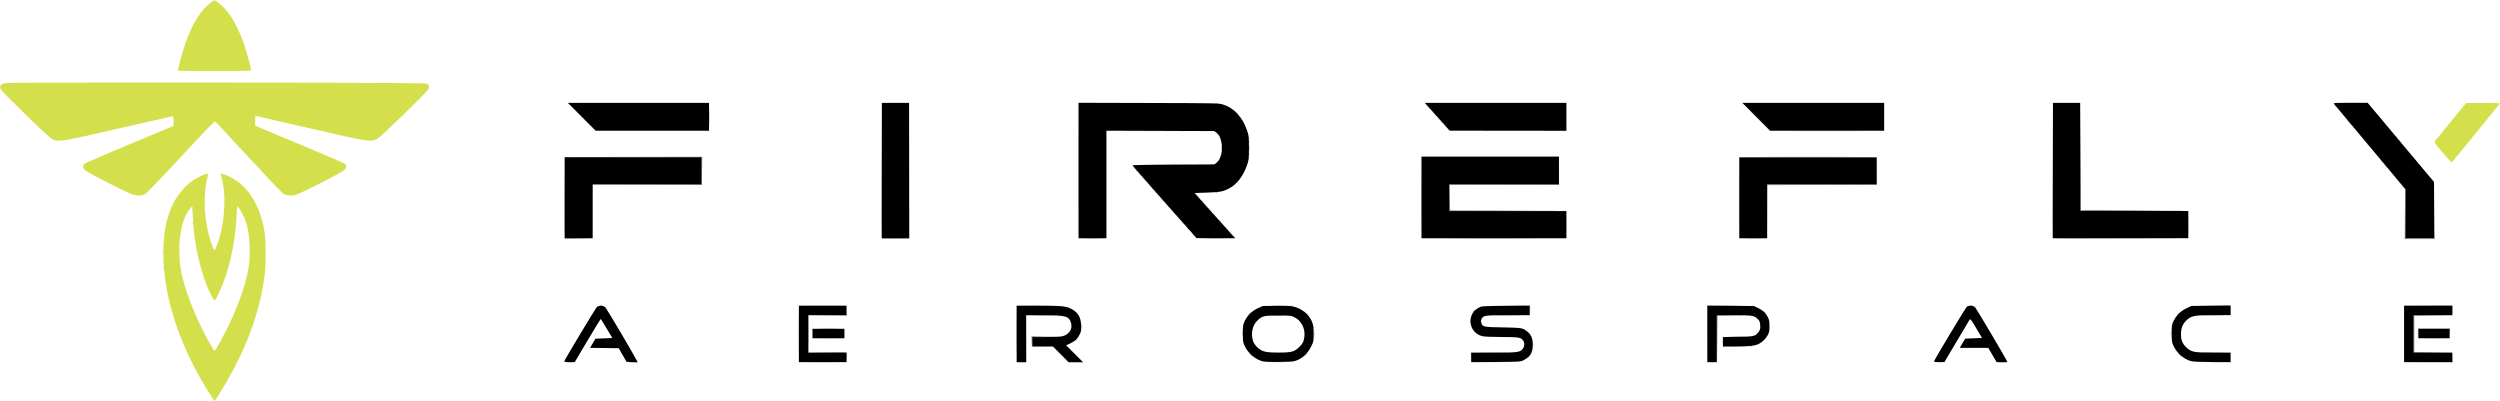
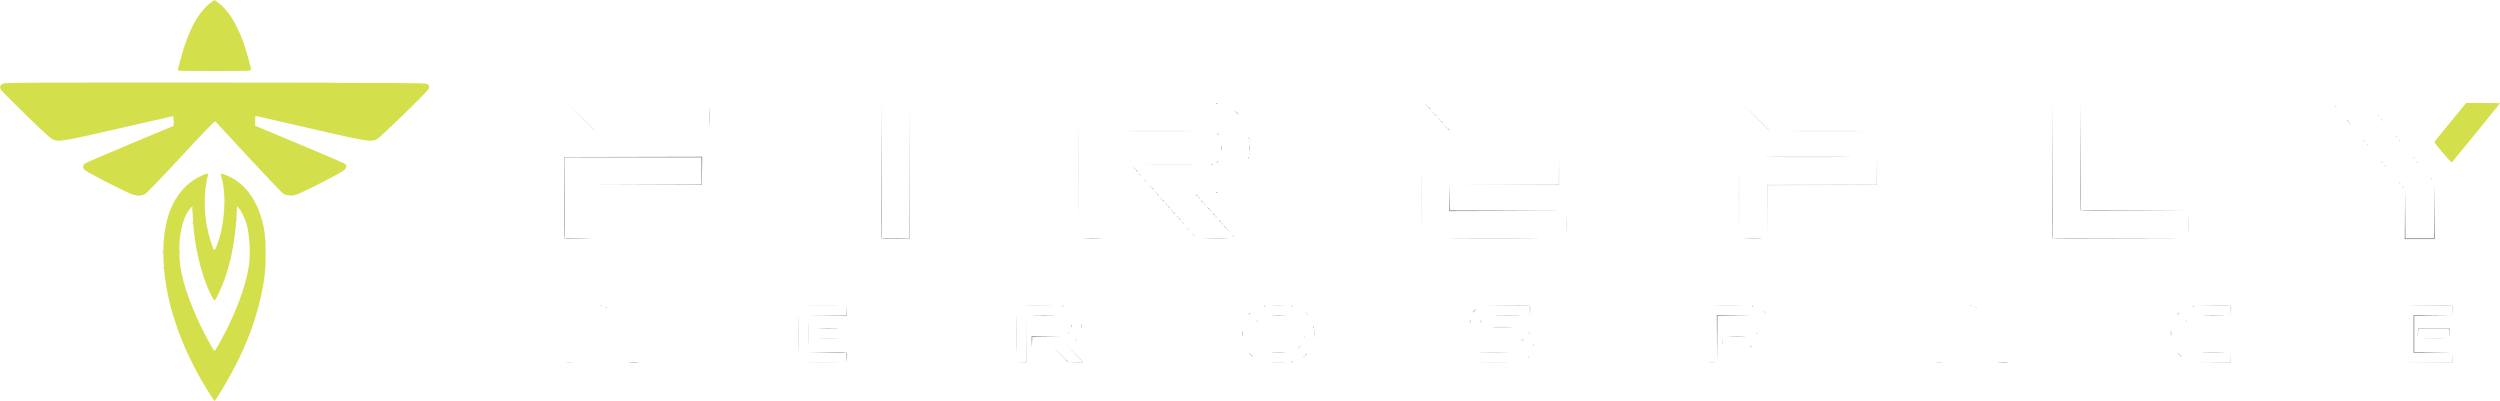
<svg xmlns="http://www.w3.org/2000/svg" xmlns:ns1="http://www.inkscape.org/namespaces/inkscape" xmlns:ns2="http://sodipodi.sourceforge.net/DTD/sodipodi-0.dtd" width="77.766mm" height="12.472mm" viewBox="0 0 77.766 12.472" version="1.1" id="svg8" ns1:version="1.0beta2 (2b71d25, 2019-12-03)" ns2:docname="firefly-logo.svg">
  <defs id="defs2" />
  <ns2:namedview id="base" pagecolor="#ffffff" bordercolor="#666666" borderopacity="1.0" ns1:pageopacity="0.0" ns1:pageshadow="2" ns1:zoom="1.9291176" ns1:cx="181.24558" ns1:cy="117.86352" ns1:document-units="mm" ns1:current-layer="g847" ns1:document-rotation="0" showgrid="false" ns1:window-width="1600" ns1:window-height="880" ns1:window-x="1982" ns1:window-y="202" ns1:window-maximized="0" />
  <g ns1:label="Layer 1" ns1:groupmode="layer" id="layer1" transform="translate(-85.849,-79.184)">
    <g id="g847" transform="translate(2.268,-40.065)">
      <path style="fill:#bababa;stroke-width:0.021" d="m 101.198,130.521 c 0.056,-0.004 0.141,-0.004 0.191,1.3e-4 0.049,0.004 0.004,0.008 -0.101,0.008 -0.105,-6e-5 -0.145,-0.004 -0.089,-0.008 z m 1.92,0.002 c 0.123,-0.016 0.318,-0.017 0.318,-0.003 -2e-5,0.009 -0.083,0.015 -0.185,0.013 -0.102,-0.002 -0.161,-0.006 -0.132,-0.01 z m 5.69,-0.003 c 0.213,-0.003 0.556,-0.003 0.762,2e-5 0.206,0.003 0.031,0.006 -0.388,0.006 -0.419,-1e-5 -0.588,-0.003 -0.374,-0.006 z m 6.539,6.6e-4 0.153,-0.008 0.006,-0.719 0.006,-0.719 -4.2e-4,0.725 -4.3e-4,0.725 -0.159,0.002 -0.159,0.002 0.153,-0.008 z m 1.687,-6.5e-4 0.232,-0.007 -0.253,-0.259 -0.253,-0.259 0.259,0.254 c 0.143,0.14 0.259,0.261 0.259,0.27 0,0.009 -0.107,0.014 -0.238,0.012 l -0.238,-0.004 0.232,-0.007 z m 6.135,7e-5 c 0.102,-0.004 0.264,-0.004 0.36,4e-5 0.096,0.004 0.012,0.007 -0.186,0.007 -0.198,-2e-5 -0.276,-0.003 -0.174,-0.007 z m 6.517,-7e-5 c 0.194,-0.003 0.518,-0.003 0.72,-1e-5 0.202,0.003 0.043,0.006 -0.353,0.006 -0.396,1e-5 -0.561,-0.003 -0.366,-0.006 z m 7.071,4.2e-4 c 0.044,-0.005 0.115,-0.005 0.159,0 0.044,0.005 0.008,0.008 -0.079,0.008 -0.087,0 -0.123,-0.004 -0.079,-0.008 z m 7.049,-1.7e-4 c 0.056,-0.004 0.141,-0.004 0.191,1.2e-4 0.049,0.004 0.004,0.008 -0.101,0.008 -0.105,-7e-5 -0.145,-0.004 -0.089,-0.008 z m 1.92,0.002 c 0.123,-0.016 0.318,-0.017 0.318,-0.003 0,0.009 -0.083,0.015 -0.185,0.013 -0.102,-0.002 -0.161,-0.006 -0.132,-0.01 z m 6.693,-0.003 0.544,-0.006 0.008,-0.153 0.008,-0.153 -0.002,0.159 -0.002,0.159 -0.55,5.6e-4 -0.55,5.5e-4 0.544,-0.006 z m 6.699,-6e-5 0.745,-0.006 0.008,-0.143 0.008,-0.143 -0.001,0.148 -0.001,0.148 -0.751,4.1e-4 -0.751,4e-4 0.745,-0.006 z m -42.613,-0.307 -0.19,-0.196 0.196,0.19 c 0.182,0.177 0.205,0.202 0.19,0.202 -0.003,0 -0.091,-0.088 -0.196,-0.196 z m 14.595,0.167 c 0,-0.004 0.017,-0.021 0.037,-0.037 0.034,-0.026 0.034,-0.026 0.008,0.008 -0.028,0.035 -0.045,0.046 -0.045,0.029 z m -6.985,-0.021 c 0,-0.004 0.017,-0.021 0.037,-0.037 0.034,-0.026 0.034,-0.026 0.008,0.008 -0.028,0.035 -0.045,0.046 -0.045,0.029 z m -15.379,-0.722 c -1e-5,-0.314 0.003,-0.446 0.007,-0.292 0.004,0.154 0.004,0.411 2e-5,0.572 -0.004,0.161 -0.007,0.035 -0.007,-0.279 z m 15.252,0.402 c 0.027,-0.029 0.054,-0.053 0.06,-0.053 0.006,0 -0.012,0.024 -0.039,0.053 -0.027,0.029 -0.054,0.053 -0.06,0.053 -0.006,0 0.012,-0.024 0.039,-0.053 z m 7.287,-0.064 c 2.3e-4,-0.047 0.005,-0.063 0.01,-0.037 0.005,0.026 0.005,0.064 -4.3e-4,0.085 -0.005,0.02 -0.009,-0.001 -0.009,-0.048 z m 5.886,-0.106 c 0,-0.093 0.004,-0.129 0.008,-0.079 0.004,0.05 0.004,0.126 -2.2e-4,0.169 -0.005,0.043 -0.008,0.003 -0.008,-0.09 z m -20.137,-0.019 c 0,-0.004 0.017,-0.021 0.037,-0.037 0.034,-0.026 0.034,-0.026 0.008,0.008 -0.028,0.035 -0.045,0.046 -0.045,0.029 z m -7.92,-0.071 c 0.143,-0.004 0.372,-0.004 0.508,2e-5 0.136,0.004 0.019,0.007 -0.261,0.007 -0.279,-2e-5 -0.391,-0.003 -0.247,-0.007 z m 49.932,0 c 0.143,-0.004 0.372,-0.004 0.508,2e-5 0.136,0.004 0.019,0.007 -0.261,0.007 -0.279,-2e-5 -0.391,-0.003 -0.247,-0.007 z m -34.898,-0.06 c 0.001,-0.025 0.006,-0.03 0.013,-0.013 0.006,0.015 0.005,0.034 -0.002,0.041 -0.007,0.007 -0.012,-0.005 -0.011,-0.028 z m 0.318,-0.021 c 0.001,-0.025 0.006,-0.03 0.013,-0.013 0.006,0.015 0.005,0.034 -0.002,0.041 -0.007,0.007 -0.012,-0.005 -0.011,-0.028 z m 6.664,-0.109 -0.051,-0.058 0.058,0.051 c 0.032,0.028 0.058,0.054 0.058,0.058 0,0.017 -0.017,0.003 -0.065,-0.051 z m 7.092,0.05 c 0,-0.004 0.017,-0.021 0.037,-0.037 0.034,-0.026 0.034,-0.026 0.008,0.008 -0.028,0.035 -0.045,0.046 -0.045,0.029 z m -21.421,-0.021 c 0,-0.004 0.017,-0.021 0.037,-0.037 0.034,-0.026 0.034,-0.026 0.008,0.008 -0.028,0.035 -0.045,0.046 -0.045,0.029 z m 7.666,-0.077 c 0,-0.029 0.005,-0.041 0.011,-0.026 0.006,0.015 0.006,0.038 0,0.053 -0.006,0.015 -0.011,0.003 -0.011,-0.026 z m -1.803,-0.283 c 0,-0.004 0.017,-0.021 0.037,-0.037 0.034,-0.026 0.034,-0.026 0.008,0.008 -0.028,0.035 -0.045,0.046 -0.045,0.029 z m 28.892,0 c 0,-0.004 0.017,-0.021 0.037,-0.037 0.034,-0.026 0.034,-0.026 0.008,0.008 -0.028,0.035 -0.045,0.046 -0.045,0.029 z m -27.338,-0.272 -0.062,-0.069 0.069,0.062 c 0.064,0.058 0.079,0.075 0.062,0.075 -0.004,0 -0.035,-0.031 -0.069,-0.069 z m 6.959,-0.074 -0.004,-0.153 -0.693,-0.006 -0.693,-0.006 0.694,-0.005 c 0.568,-0.004 0.696,2.2e-4 0.705,0.024 0.006,0.016 0.008,0.09 0.003,0.164 l -0.008,0.135 z m 21.802,8e-5 -0.004,-0.153 -0.534,-0.006 -0.534,-0.006 0.535,-0.005 c 0.434,-0.004 0.537,5e-4 0.546,0.024 0.006,0.016 0.008,0.09 0.003,0.164 l -0.008,0.135 z m 6.9,-1e-4 -0.004,-0.153 -0.757,-0.006 -0.757,-0.006 0.757,-0.005 c 0.621,-0.004 0.759,1.5e-4 0.768,0.024 0.006,0.016 0.008,0.09 0.003,0.164 l -0.008,0.135 z m -21.416,0.032 -0.04,-0.048 0.048,0.04 c 0.045,0.038 0.057,0.055 0.04,0.055 -0.004,0 -0.025,-0.021 -0.048,-0.048 z m -36.037,-0.138 c -0.026,-0.034 -0.026,-0.034 0.008,-0.008 0.035,0.028 0.046,0.045 0.029,0.045 -0.004,0 -0.021,-0.017 -0.037,-0.037 z m 42.608,0 c -0.026,-0.034 -0.026,-0.034 0.008,-0.008 0.035,0.028 0.046,0.045 0.029,0.045 -0.004,0 -0.021,-0.017 -0.037,-0.037 z m -42.769,-0.062 c 0.021,-0.005 0.049,-0.005 0.064,7.9e-4 0.014,0.006 -0.003,0.01 -0.037,0.01 -0.035,-4.3e-4 -0.047,-0.005 -0.026,-0.011 z m 6.552,-10e-4 c 0.213,-0.003 0.556,-0.003 0.762,2e-5 0.206,0.003 0.031,0.006 -0.388,0.006 -0.419,-10e-6 -0.588,-0.003 -0.374,-0.006 z m 6.731,1e-5 c 0.19,-0.004 0.495,-0.004 0.677,2e-5 0.183,0.004 0.027,0.006 -0.345,0.006 -0.373,-1e-5 -0.522,-0.003 -0.332,-0.006 z m 7.641,8e-5 c 0.097,-0.004 0.249,-0.004 0.339,5e-5 0.09,0.004 0.011,0.007 -0.176,0.007 -0.186,-2e-5 -0.26,-0.003 -0.163,-0.007 z m 13.831,-6e-5 c 0.183,-0.004 0.483,-0.004 0.667,0 0.183,0.004 0.033,0.006 -0.333,0.006 -0.367,0 -0.517,-0.003 -0.333,-0.006 z m 7.853,0.001 c 0.021,-0.005 0.049,-0.005 0.064,7.8e-4 0.014,0.006 -0.003,0.01 -0.037,0.01 -0.035,-4.3e-4 -0.047,-0.005 -0.026,-0.011 z m -56.202,-1.162 c 0.001,-0.025 0.006,-0.03 0.013,-0.013 0.006,0.015 0.005,0.034 -0.002,0.041 -0.007,0.007 -0.012,-0.005 -0.011,-0.028 z m 3.175,-0.127 c 10e-4,-0.025 0.006,-0.03 0.013,-0.013 0.006,0.015 0.005,0.034 -0.002,0.041 -0.007,0.007 -0.012,-0.005 -0.011,-0.028 z M 89.155,127.095 c 8.4e-5,-0.093 0.004,-0.129 0.008,-0.079 0.004,0.05 0.004,0.126 -1.48e-4,0.169 -0.004,0.043 -0.008,0.003 -0.008,-0.09 z m -0.509,0.011 c 0,-0.064 0.004,-0.09 0.009,-0.058 0.005,0.032 0.005,0.084 0,0.116 -0.005,0.032 -0.009,0.006 -0.009,-0.058 z m 3.193,-0.339 c 0,-0.029 0.005,-0.041 0.011,-0.026 0.006,0.015 0.006,0.038 0,0.053 -0.006,0.015 -0.011,0.003 -0.011,-0.026 z m -0.51,-0.012 c 0.001,-0.025 0.006,-0.03 0.013,-0.013 0.006,0.015 0.005,0.034 -0.002,0.041 -0.007,0.007 -0.012,-0.005 -0.011,-0.028 z m 25.79,-2.189 c 0,-1.17 0.003,-1.649 0.006,-1.064 0.003,0.585 0.003,1.542 0,2.127 -0.003,0.585 -0.006,0.106 -0.006,-1.064 z m 10.668,0.836 c 0,-0.71 0.003,-0.998 0.006,-0.639 0.003,0.359 0.003,0.94 0,1.291 -0.003,0.351 -0.006,0.058 -0.006,-0.652 z m 4.529,0.847 c 2e-5,-0.244 0.003,-0.342 0.007,-0.216 0.004,0.126 0.004,0.326 0,0.445 -0.004,0.119 -0.007,0.016 -0.007,-0.229 z m 5.356,-0.836 c 0,-0.704 0.003,-0.992 0.006,-0.64 0.003,0.352 0.003,0.928 0,1.281 -0.003,0.352 -0.006,0.064 -0.006,-0.64 z m 0.889,0.423 3.6e-4,-0.836 1.698,-0.005 1.698,-0.005 0.006,-0.434 0.006,-0.434 -6.5e-4,0.439 -6.6e-4,0.439 -1.698,0.005 -1.698,0.005 -0.006,0.831 -0.006,0.831 z m 13.101,0.413 c 1e-5,-0.244 0.003,-0.342 0.007,-0.216 0.004,0.126 0.004,0.326 0,0.445 -0.004,0.119 -0.007,0.016 -0.007,-0.229 z m -29.74,0.323 -0.04,-0.048 0.048,0.04 c 0.045,0.038 0.057,0.055 0.04,0.055 -0.004,0 -0.025,-0.021 -0.048,-0.048 z m -1.228,-0.021 -0.04,-0.048 0.048,0.04 c 0.045,0.038 0.057,0.055 0.04,0.055 -0.004,0 -0.025,-0.021 -0.048,-0.048 z m 1.058,-0.169 -0.04,-0.048 0.048,0.04 c 0.045,0.038 0.057,0.055 0.04,0.055 -0.004,0 -0.025,-0.021 -0.048,-0.048 z m -1.228,-0.021 -0.04,-0.048 0.048,0.04 c 0.045,0.038 0.057,0.055 0.04,0.055 -0.004,0 -0.025,-0.021 -0.048,-0.048 z m 1.058,-0.169 -0.04,-0.048 0.048,0.04 c 0.045,0.038 0.057,0.055 0.04,0.055 -0.004,0 -0.025,-0.021 -0.048,-0.048 z m -32.011,-0.007 c 0.001,-0.025 0.006,-0.03 0.013,-0.013 0.006,0.015 0.005,0.034 -0.002,0.041 -0.007,0.007 -0.012,-0.005 -0.011,-0.028 z m 30.783,-0.014 -0.04,-0.048 0.048,0.04 c 0.045,0.038 0.057,0.055 0.04,0.055 -0.004,0 -0.025,-0.021 -0.048,-0.048 z m -29.427,-0.101 c 0,-0.029 0.005,-0.041 0.011,-0.026 0.006,0.015 0.006,0.038 0,0.053 -0.006,0.015 -0.011,0.003 -0.011,-0.026 z m 29.258,-0.09 -0.04,-0.048 0.048,0.04 c 0.045,0.038 0.057,0.055 0.04,0.055 -0.004,0 -0.025,-0.021 -0.048,-0.048 z m 1.206,0 -0.04,-0.048 0.048,0.04 c 0.045,0.038 0.057,0.055 0.04,0.055 -0.004,0 -0.025,-0.021 -0.048,-0.048 z m -31.837,-0.206 c 0,-0.064 0.004,-0.09 0.009,-0.058 0.005,0.032 0.005,0.084 0,0.116 -0.005,0.032 -0.009,0.006 -0.009,-0.058 z m 0.99,0.03 c 0.001,-0.025 0.006,-0.03 0.013,-0.013 0.006,0.015 0.005,0.034 -0.002,0.041 -0.007,0.007 -0.012,-0.005 -0.011,-0.028 z m 29.471,-0.014 -0.04,-0.048 0.048,0.04 c 0.045,0.038 0.057,0.055 0.04,0.055 -0.004,0 -0.025,-0.021 -0.048,-0.048 z m 1.206,0 -0.04,-0.048 0.048,0.04 c 0.045,0.038 0.057,0.055 0.04,0.055 -0.004,0 -0.025,-0.021 -0.048,-0.048 z m -1.376,-0.191 -0.04,-0.048 0.048,0.04 c 0.045,0.038 0.057,0.055 0.04,0.055 -0.004,0 -0.025,-0.021 -0.048,-0.048 z m 1.185,-0.021 -0.04,-0.048 0.048,0.04 c 0.045,0.038 0.057,0.055 0.04,0.055 -0.004,0 -0.025,-0.021 -0.048,-0.048 z m -31.097,-0.048 c 2.35e-4,-0.047 0.005,-0.063 0.01,-0.037 0.005,0.026 0.005,0.064 -4.27e-4,0.085 -0.005,0.02 -0.009,-10e-4 -0.009,-0.048 z m 29.752,-0.111 c -0.026,-0.034 -0.026,-0.034 0.008,-0.008 0.035,0.028 0.046,0.045 0.029,0.045 -0.004,0 -0.021,-0.017 -0.037,-0.037 z m 1.175,-0.032 -0.04,-0.048 0.048,0.04 c 0.045,0.038 0.057,0.055 0.04,0.055 -0.004,0 -0.025,-0.021 -0.048,-0.048 z m -33.002,-0.052 c 0.021,-0.005 0.049,-0.005 0.064,7.9e-4 0.014,0.006 -0.003,0.01 -0.037,0.01 -0.035,-4.3e-4 -0.047,-0.005 -0.026,-0.011 z m 4.741,0 c 0.021,-0.005 0.049,-0.005 0.064,7.9e-4 0.014,0.006 -0.003,0.01 -0.037,0.01 -0.035,-4.3e-4 -0.047,-0.005 -0.026,-0.011 z m -2.057,-0.082 c 0.001,-0.025 0.006,-0.03 0.013,-0.013 0.006,0.015 0.005,0.034 -0.002,0.041 -0.007,0.007 -0.012,-0.005 -0.011,-0.028 z m 28.973,-0.025 c -0.026,-0.034 -0.026,-0.034 0.008,-0.008 0.035,0.028 0.046,0.045 0.029,0.045 -0.004,0 -0.021,-0.017 -0.037,-0.037 z m 38.798,-0.169 c -0.026,-0.034 -0.026,-0.034 0.008,-0.008 0.035,0.028 0.046,0.045 0.029,0.045 -0.004,0 -0.021,-0.017 -0.037,-0.037 z m -38.968,-0.021 c -0.026,-0.034 -0.026,-0.034 0.008,-0.008 0.035,0.028 0.046,0.045 0.029,0.045 -0.004,0 -0.021,-0.017 -0.037,-0.037 z m 11.03,-0.042 1.693,-0.006 0.006,-0.428 0.006,-0.428 -6.3e-4,0.434 -6.4e-4,0.434 -1.699,1.9e-4 -1.699,1.9e-4 1.693,-0.006 z m 27.832,-0.064 c -0.026,-0.034 -0.026,-0.034 0.008,-0.008 0.035,0.028 0.046,0.045 0.029,0.045 -0.004,0 -0.021,-0.017 -0.037,-0.037 z m -39.02,-0.074 -0.04,-0.048 0.048,0.04 c 0.045,0.038 0.057,0.055 0.04,0.055 -0.004,0 -0.025,-0.021 -0.048,-0.048 z m 40.015,-0.053 c -0.026,-0.034 -0.026,-0.034 0.008,-0.008 0.035,0.028 0.046,0.045 0.029,0.045 -0.004,0 -0.021,-0.017 -0.037,-0.037 z m -40.184,-0.138 -0.04,-0.048 0.048,0.04 c 0.045,0.038 0.057,0.055 0.04,0.055 -0.004,0 -0.025,-0.021 -0.048,-0.048 z m -0.169,-0.191 -0.04,-0.048 0.048,0.04 c 0.045,0.038 0.057,0.055 0.04,0.055 -0.004,0 -0.025,-0.021 -0.048,-0.048 z m 38.914,-0.074 c -0.026,-0.034 -0.026,-0.034 0.008,-0.008 0.035,0.028 0.046,0.045 0.029,0.045 -0.004,0 -0.021,-0.017 -0.037,-0.037 z m -38.366,-0.042 c 0.347,-0.003 0.909,-0.003 1.249,0 0.34,0.003 0.056,0.006 -0.631,0.006 -0.687,0 -0.965,-0.003 -0.618,-0.006 z m 38.26,-0.085 c -0.026,-0.034 -0.026,-0.034 0.008,-0.008 0.02,0.016 0.037,0.033 0.037,0.037 0,0.017 -0.017,0.006 -0.045,-0.029 z m 1.101,0 c -0.026,-0.034 -0.026,-0.034 0.008,-0.008 0.02,0.016 0.037,0.033 0.037,0.037 0,0.017 -0.017,0.006 -0.045,-0.029 z m -0.106,-0.127 c -0.026,-0.034 -0.026,-0.034 0.008,-0.008 0.02,0.016 0.037,0.033 0.037,0.037 0,0.017 -0.017,0.006 -0.045,-0.029 z m -36.212,-0.102 c 0.001,-0.025 0.006,-0.03 0.013,-0.013 0.006,0.015 0.005,0.034 -0.002,0.041 -0.007,0.007 -0.012,-0.005 -0.011,-0.028 z m 34.772,-0.3 c -0.026,-0.034 -0.026,-0.034 0.008,-0.008 0.035,0.028 0.046,0.045 0.029,0.045 -0.004,0 -0.021,-0.017 -0.037,-0.037 z m -34.772,-0.102 c 0.001,-0.025 0.006,-0.03 0.013,-0.013 0.006,0.015 0.005,0.034 -0.002,0.041 -0.007,0.007 -0.012,-0.005 -0.011,-0.028 z m 34.667,-0.025 c -0.026,-0.034 -0.026,-0.034 0.008,-0.008 0.035,0.028 0.046,0.045 0.029,0.045 -0.004,0 -0.021,-0.017 -0.037,-0.037 z m 1.101,0 c -0.026,-0.034 -0.026,-0.034 0.008,-0.008 0.02,0.016 0.037,0.033 0.037,0.037 0,0.017 -0.017,0.006 -0.045,-0.029 z m -0.106,-0.127 c -0.026,-0.034 -0.026,-0.034 0.008,-0.008 0.035,0.028 0.046,0.045 0.029,0.045 -0.004,0 -0.021,-0.017 -0.037,-0.037 z m -39.286,-0.169 c 0.458,-0.003 1.201,-0.003 1.651,0 0.45,0.003 0.076,0.006 -0.832,0.006 -0.908,0 -1.276,-0.003 -0.819,-0.006 z m 20.722,0 c 0.493,-0.003 1.293,-0.003 1.778,0 0.485,0.003 0.082,0.006 -0.896,0.006 -0.978,0 -1.375,-0.003 -0.882,-0.006 z m -37.885,-0.445 -0.434,-0.439 0.439,0.434 c 0.242,0.239 0.439,0.436 0.439,0.439 0,0.015 -0.042,-0.026 -0.445,-0.434 z m 36.544,0.011 -0.423,-0.429 0.429,0.423 c 0.236,0.233 0.429,0.426 0.429,0.429 0,0.015 -0.041,-0.025 -0.434,-0.423 z m -9.664,0.286 -0.051,-0.058 0.058,0.051 c 0.032,0.028 0.058,0.054 0.058,0.058 0,0.017 -0.017,0.003 -0.065,-0.051 z m -39.556,-0.069 c 0,-0.029 0.005,-0.041 0.011,-0.026 0.006,0.015 0.006,0.038 0,0.053 -0.006,0.015 -0.011,0.003 -0.011,-0.026 z m 67.685,-0.016 c -0.026,-0.034 -0.026,-0.034 0.008,-0.008 0.035,0.028 0.046,0.045 0.029,0.045 -0.004,0 -0.021,-0.017 -0.037,-0.037 z m -28.331,-0.138 -0.04,-0.048 0.048,0.04 c 0.045,0.038 0.057,0.055 0.04,0.055 -0.004,0 -0.025,-0.021 -0.048,-0.048 z m 29.326,0.011 c -0.026,-0.034 -0.026,-0.034 0.008,-0.008 0.02,0.016 0.037,0.033 0.037,0.037 0,0.017 -0.017,0.006 -0.045,-0.029 z m -0.106,-0.127 c -0.026,-0.034 -0.026,-0.034 0.008,-0.008 0.035,0.028 0.046,0.045 0.029,0.045 -0.004,0 -0.021,-0.017 -0.037,-0.037 z m -29.41,-0.095 -0.04,-0.048 0.048,0.04 c 0.045,0.038 0.057,0.055 0.04,0.055 -0.004,0 -0.025,-0.021 -0.048,-0.048 z m 28.077,-0.18 c -0.026,-0.034 -0.026,-0.034 0.008,-0.008 0.035,0.028 0.046,0.045 0.029,0.045 -0.004,0 -0.021,-0.017 -0.037,-0.037 z m -28.278,-0.042 -0.051,-0.058 0.058,0.051 c 0.032,0.028 0.058,0.054 0.058,0.058 0,0.017 -0.017,0.003 -0.065,-0.051 z M 87.047,121.8 c 1.761,-0.003 4.642,-0.003 6.403,0 1.761,0.003 0.32,0.005 -3.201,0.005 -3.522,0 -4.962,-0.002 -3.201,-0.005 z" id="path855" ns1:connector-curvature="0" />
      <path style="fill:#d4df4c;stroke-width:0.021" d="m 90.135,131.547 c -0.952,-1.475 -1.475,-3.052 -1.474,-4.44 0.001,-1.003 0.272,-1.718 0.821,-2.171 0.142,-0.117 0.386,-0.248 0.509,-0.274 0.07,-0.015 0.071,-0.014 0.056,0.046 -0.162,0.636 -0.126,1.399 0.098,2.076 0.098,0.296 0.105,0.3 0.182,0.1 0.24,-0.628 0.305,-1.495 0.154,-2.081 l -0.04,-0.155 0.067,0.013 c 0.037,0.007 0.143,0.05 0.237,0.096 0.534,0.264 0.908,0.843 1.052,1.631 0.06,0.326 0.064,1.083 0.009,1.482 -0.166,1.189 -0.615,2.361 -1.372,3.582 -0.092,0.148 -0.172,0.27 -0.177,0.27 -0.005,0 -0.061,-0.079 -0.122,-0.175 z m 0.277,-1.635 c 0.47,-0.84 0.797,-1.693 0.905,-2.36 0.06,-0.369 0.036,-0.933 -0.054,-1.291 -0.046,-0.183 -0.158,-0.422 -0.247,-0.528 l -0.061,-0.073 -0.015,0.289 c -0.046,0.919 -0.245,1.785 -0.557,2.427 -0.132,0.272 -0.124,0.27 -0.232,0.059 -0.312,-0.609 -0.539,-1.576 -0.573,-2.445 l -0.013,-0.323 -0.051,0.048 c -0.028,0.026 -0.079,0.097 -0.114,0.158 -0.245,0.428 -0.313,1.222 -0.165,1.909 0.137,0.634 0.511,1.537 0.939,2.265 0.091,0.155 0.07,0.167 0.238,-0.134 z m -2.809,-4.653 c -0.329,-0.145 -1.315,-0.656 -1.377,-0.714 -0.078,-0.073 -0.078,-0.155 0.002,-0.213 0.029,-0.022 0.663,-0.294 1.408,-0.606 l 1.355,-0.567 -0.008,-0.148 c -0.004,-0.081 -0.009,-0.149 -0.011,-0.151 -0.002,-0.002 -0.751,0.168 -1.665,0.378 -1.828,0.42 -1.902,0.432 -2.095,0.341 -0.066,-0.031 -0.318,-0.262 -0.825,-0.756 -0.401,-0.391 -0.747,-0.739 -0.769,-0.774 -0.056,-0.088 -0.04,-0.152 0.048,-0.196 0.07,-0.035 0.419,-0.037 6.615,-0.032 5.768,0.005 6.546,0.009 6.588,0.037 0.065,0.043 0.077,0.092 0.039,0.165 -0.05,0.098 -1.483,1.49 -1.594,1.549 -0.191,0.102 -0.252,0.092 -2.07,-0.325 -0.896,-0.206 -1.651,-0.379 -1.677,-0.386 -0.047,-0.012 -0.048,-0.008 -0.048,0.144 l 1.9e-4,0.156 1.369,0.572 c 0.753,0.314 1.391,0.589 1.418,0.61 0.073,0.058 0.062,0.127 -0.034,0.208 -0.086,0.073 -0.931,0.514 -1.314,0.685 -0.204,0.091 -0.233,0.098 -0.36,0.091 -0.103,-0.006 -0.157,-0.021 -0.214,-0.06 -0.042,-0.029 -0.526,-0.538 -1.077,-1.132 -0.55,-0.594 -1.012,-1.092 -1.026,-1.107 -0.02,-0.022 -0.237,0.201 -1.068,1.096 -0.693,0.746 -1.07,1.137 -1.125,1.165 -0.128,0.065 -0.293,0.055 -0.485,-0.029 z m 71.96,-1.264 c -0.265,-0.316 -0.268,-0.321 -0.232,-0.366 0.02,-0.026 0.245,-0.301 0.5,-0.612 l 0.463,-0.565 h 0.527 c 0.29,0 0.527,0.004 0.527,0.009 0,0.009 -1.438,1.773 -1.49,1.827 -0.02,0.021 -0.081,-0.039 -0.294,-0.293 z M 89.113,121.419 c 0.006,-0.02 0.044,-0.166 0.085,-0.323 0.227,-0.874 0.55,-1.478 0.947,-1.769 l 0.105,-0.077 0.089,0.059 c 0.125,0.082 0.307,0.276 0.425,0.452 0.122,0.182 0.305,0.56 0.393,0.814 0.077,0.22 0.234,0.787 0.234,0.843 0,0.037 -0.049,0.039 -1.144,0.039 -1.08,0 -1.144,-0.002 -1.134,-0.037 z" id="path853" ns1:connector-curvature="0" />
-       <path style="fill:#7a7a7a;stroke-width:0.021" d="m 108.419,129.637 c 10e-6,-0.489 0.003,-0.686 0.006,-0.438 0.003,0.248 0.003,0.648 -10e-6,0.889 -0.003,0.241 -0.006,0.038 -0.006,-0.451 z m 1.497,0.736 -0.004,-0.153 -0.598,-0.006 -0.598,-0.006 0.599,-0.005 c 0.488,-0.004 0.601,3.8e-4 0.61,0.024 0.006,0.016 0.008,0.09 0.003,0.164 l -0.008,0.135 z m 5.276,-0.736 c 0,-0.489 0.003,-0.686 0.006,-0.438 0.003,0.248 0.003,0.648 -1e-5,0.889 -0.003,0.241 -0.006,0.038 -0.006,-0.451 z m 1.555,0.82 -0.051,-0.058 0.058,0.051 c 0.032,0.028 0.058,0.054 0.058,0.058 0,0.017 -0.017,0.003 -0.065,-0.051 z m 7.004,0.044 c 0.015,-0.006 0.034,-0.005 0.041,0.002 0.007,0.007 -0.005,0.012 -0.028,0.011 -0.025,-0.001 -0.03,-0.006 -0.013,-0.013 z m 13.238,-0.711 -0.005,-0.736 0.545,0.005 0.545,0.005 -0.534,0.006 -0.534,0.006 -0.006,0.725 -0.006,0.725 z m -14.516,0.487 -0.062,-0.069 0.069,0.062 c 0.064,0.058 0.079,0.075 0.062,0.075 -0.004,0 -0.035,-0.031 -0.069,-0.069 z m 28.892,0 -0.062,-0.069 0.069,0.062 c 0.038,0.034 0.069,0.065 0.069,0.069 0,0.016 -0.018,0.002 -0.075,-0.062 z m -27.187,0.018 c 0,-0.004 0.017,-0.021 0.037,-0.037 0.034,-0.026 0.034,-0.026 0.008,0.008 -0.028,0.035 -0.045,0.046 -0.045,0.029 z m -1.01,-0.092 c 0.102,-0.004 0.264,-0.004 0.36,4e-5 0.096,0.004 0.012,0.007 -0.186,0.007 -0.198,-2e-5 -0.276,-0.003 -0.174,-0.007 z m 6.517,-7e-5 c 0.194,-0.003 0.518,-0.003 0.72,-1e-5 0.202,0.003 0.043,0.006 -0.353,0.006 -0.396,0 -0.561,-0.003 -0.366,-0.006 z m 22.458,3e-5 c 0.148,-0.004 0.395,-0.004 0.55,-3e-5 0.155,0.004 0.034,0.007 -0.269,0.007 -0.303,10e-6 -0.429,-0.003 -0.282,-0.007 z m 6.515,-0.566 v -0.582 l 0.609,0.005 0.609,0.005 -0.598,0.006 -0.598,0.006 v 0.56 0.56 l 0.598,0.006 0.598,0.006 -0.609,0.005 -0.609,0.005 z m -42.985,0.238 -0.004,-0.164 0.45,0.005 0.45,0.005 -0.438,0.006 -0.438,0.006 -0.007,0.153 -0.007,0.153 z m 22.343,0.139 c 0.015,-0.006 0.038,-0.006 0.053,0 0.015,0.006 0.003,0.011 -0.026,0.011 -0.029,0 -0.041,-0.005 -0.026,-0.011 z m -7.088,-0.192 c -0.026,-0.034 -0.026,-0.034 0.008,-0.008 0.02,0.016 0.037,0.033 0.037,0.037 0,0.017 -0.017,0.006 -0.045,-0.029 z m 27.867,-0.206 0.001,-0.148 h 0.497 0.497 l 10e-4,0.148 0.001,0.148 -0.008,-0.143 -0.008,-0.143 h -0.485 -0.485 l -0.008,0.143 -0.008,0.143 0.001,-0.148 z m -36.579,0 c 2.1e-4,-0.07 0.004,-0.096 0.009,-0.058 0.005,0.038 0.005,0.095 -2.1e-4,0.127 -0.005,0.032 -0.009,6.8e-4 -0.009,-0.069 z m 15.176,0.101 c 0.126,-0.004 0.326,-0.004 0.445,2e-5 0.119,0.004 0.016,0.007 -0.229,0.007 -0.244,-2e-5 -0.342,-0.003 -0.216,-0.007 z m 13.716,-0.101 c 2.2e-4,-0.07 0.004,-0.096 0.009,-0.058 0.005,0.038 0.005,0.095 -2.1e-4,0.127 -0.005,0.032 -0.009,6.8e-4 -0.009,-0.069 z m -26.652,0.011 c 0,-0.029 0.005,-0.041 0.011,-0.026 0.006,0.015 0.006,0.038 0,0.053 -0.006,0.015 -0.011,0.003 -0.011,-0.026 z m -15.353,-0.164 c 0.143,-0.004 0.372,-0.004 0.508,2e-5 0.136,0.004 0.019,0.007 -0.261,0.007 -0.279,-2e-5 -0.391,-0.003 -0.247,-0.007 z m 8.117,-0.079 c 2.2e-4,-0.058 0.004,-0.08 0.009,-0.047 0.005,0.032 0.005,0.08 -3e-4,0.106 -0.005,0.026 -0.009,-2.9e-4 -0.009,-0.059 z m 7.213,0.041 c 0.001,-0.025 0.006,-0.03 0.013,-0.013 0.006,0.015 0.005,0.034 -0.002,0.041 -0.007,0.007 -0.012,-0.005 -0.011,-0.028 z m -7.533,-0.041 c 4.2e-4,-0.035 0.005,-0.047 0.011,-0.026 0.005,0.021 0.005,0.049 -7.8e-4,0.064 -0.006,0.014 -0.01,-0.003 -0.01,-0.037 z m 13.168,0.037 c 0.137,-0.004 0.357,-0.004 0.487,2e-5 0.13,0.004 0.018,0.007 -0.25,0.007 -0.268,-1e-5 -0.374,-0.003 -0.237,-0.007 z m -0.764,-0.175 c 0,-0.041 0.004,-0.057 0.01,-0.037 0.005,0.02 0.005,0.054 0,0.074 -0.005,0.02 -0.01,0.004 -0.01,-0.037 z m 0.337,0 c 0,-0.029 0.005,-0.041 0.011,-0.026 0.006,0.015 0.006,0.038 0,0.053 -0.006,0.015 -0.011,0.003 -0.011,-0.026 z m -20.33,-0.185 0.597,-0.006 0.008,-0.153 0.008,-0.153 -0.002,0.159 -0.002,0.159 -0.603,5.1e-4 -0.603,5.1e-4 0.597,-0.006 z m 6.457,-1.2e-4 c 0.154,-0.004 0.407,-0.004 0.561,0 0.154,0.004 0.028,0.007 -0.28,0.007 -0.308,0 -0.435,-0.003 -0.28,-0.007 z m 7.409,6e-5 c 0.097,-0.004 0.249,-0.004 0.339,4e-5 0.09,0.004 0.011,0.007 -0.176,0.007 -0.186,-2e-5 -0.26,-0.003 -0.163,-0.007 z m 6.963,-6e-5 c 0.189,-0.004 0.499,-0.004 0.688,0 0.189,0.003 0.034,0.006 -0.344,0.006 -0.378,0 -0.533,-0.003 -0.344,-0.006 z m 22.024,2e-5 c 0.148,-0.004 0.391,-0.004 0.54,0 0.148,0.004 0.027,0.007 -0.27,0.007 -0.297,0 -0.418,-0.003 -0.27,-0.007 z m -29.744,-0.035 c 0,-0.004 0.017,-0.021 0.037,-0.037 0.034,-0.026 0.034,-0.026 0.008,0.008 -0.028,0.035 -0.045,0.046 -0.045,0.029 z m 28.892,0 c 0,-0.004 0.017,-0.021 0.037,-0.037 0.034,-0.026 0.034,-0.026 0.008,0.008 -0.028,0.035 -0.045,0.046 -0.045,0.029 z m -21.886,-0.108 c 0.027,-0.029 0.054,-0.053 0.06,-0.053 0.006,0 -0.012,0.024 -0.039,0.053 -0.027,0.029 -0.054,0.053 -0.06,0.053 -0.006,0 0.012,-0.024 0.039,-0.053 z m -12.81,-0.152 c 0.015,-0.006 0.034,-0.005 0.041,0.002 0.007,0.007 -0.005,0.012 -0.028,0.011 -0.025,-0.001 -0.03,-0.006 -0.013,-0.013 z m 6.287,0 c 0.015,-0.006 0.034,-0.005 0.041,0.002 0.007,0.007 -0.005,0.012 -0.028,0.011 -0.025,-0.001 -0.03,-0.006 -0.013,-0.013 z m 0.847,0 c 0.015,-0.006 0.034,-0.005 0.041,0.002 0.007,0.007 -0.005,0.012 -0.028,0.011 -0.025,-0.001 -0.03,-0.006 -0.013,-0.013 z m 14.33,0 c 0.015,-0.006 0.034,-0.005 0.041,0.002 0.007,0.007 -0.005,0.012 -0.028,0.011 -0.025,-0.001 -0.03,-0.006 -0.013,-0.013 z m 13.716,0 c 0.015,-0.006 0.034,-0.005 0.041,0.002 0.007,0.007 -0.005,0.012 -0.028,0.011 -0.025,-0.001 -0.03,-0.006 -0.013,-0.013 z m -50.659,-2.107 c -0.006,-0.015 -0.008,-0.588 -0.005,-1.275 l 0.005,-1.249 2.144,-0.005 2.144,-0.005 -0.006,0.439 -0.006,0.439 -1.699,1.9e-4 -1.699,1.9e-4 1.693,-0.006 1.693,-0.006 v -0.423 -0.423 h -2.127 -2.127 v 1.259 1.259 l 0.439,0.006 0.439,0.006 -0.44,0.005 c -0.336,0.004 -0.442,-10e-4 -0.45,-0.022 z m 9.864,4.4e-4 c -0.006,-0.015 -0.008,-0.97 -0.005,-2.122 l 0.006,-2.095 0.005,2.111 0.005,2.111 h 0.423 0.423 l 0.006,-2.101 0.006,-2.101 -2.1e-4,2.106 -2.1e-4,2.106 -0.429,0.006 c -0.332,0.004 -0.431,-3.7e-4 -0.439,-0.021 z m 6.347,0.01 c 0.126,-0.004 0.326,-0.004 0.445,2e-5 0.119,0.004 0.016,0.007 -0.229,0.007 -0.244,-2e-5 -0.342,-0.003 -0.216,-0.007 z m 3.768,-2e-5 c 0.172,-0.004 0.449,-0.004 0.614,2e-5 0.165,0.004 0.024,0.006 -0.314,0.006 -0.338,-10e-6 -0.473,-0.003 -0.3,-0.006 z m 7.797,-4e-5 c 0.619,-0.003 1.638,-0.003 2.265,0 0.627,0.003 0.12,0.006 -1.126,0.006 -1.246,10e-6 -1.758,-0.003 -1.139,-0.006 z m 8.988,6e-5 c 0.126,-0.004 0.326,-0.004 0.445,2e-5 0.119,0.004 0.016,0.007 -0.229,0.007 -0.244,-2e-5 -0.342,-0.003 -0.216,-0.007 z m 9.528,-0.011 c -0.006,-0.015 -0.008,-0.969 -0.005,-2.122 l 0.006,-2.095 0.005,2.111 0.005,2.111 2.111,0.005 2.111,0.005 -2.112,0.005 c -1.674,0.004 -2.114,-3e-4 -2.122,-0.021 z m 10.96,-0.751 0.005,-0.778 0.006,0.767 0.006,0.767 h 0.444 0.444 l 0.006,-0.873 0.006,-0.873 0.005,0.884 0.005,0.884 h -0.466 -0.466 z m -36.711,0.402 c -0.026,-0.034 -0.026,-0.034 0.008,-0.008 0.035,0.028 0.046,0.045 0.029,0.045 -0.004,0 -0.021,-0.017 -0.037,-0.037 z m -0.169,-0.191 c -0.026,-0.034 -0.026,-0.034 0.008,-0.008 0.035,0.028 0.046,0.045 0.029,0.045 -0.004,0 -0.021,-0.017 -0.037,-0.037 z m -1.249,-0.064 c -0.026,-0.034 -0.026,-0.034 0.008,-0.008 0.035,0.028 0.046,0.045 0.029,0.045 -0.004,0 -0.021,-0.017 -0.037,-0.037 z m 1.058,-0.148 c -0.026,-0.034 -0.026,-0.034 0.008,-0.008 0.035,0.028 0.046,0.045 0.029,0.045 -0.004,0 -0.021,-0.017 -0.037,-0.037 z m -1.228,-0.042 c -0.026,-0.034 -0.026,-0.034 0.008,-0.008 0.035,0.028 0.046,0.045 0.029,0.045 -0.004,0 -0.021,-0.017 -0.037,-0.037 z m 8.58,-0.466 0.005,-0.418 0.006,0.407 0.006,0.407 1.815,0.006 1.815,0.006 -1.826,0.005 -1.826,0.005 z m 19.626,0.392 c -0.006,-0.015 -0.008,-0.774 -0.005,-1.688 l 0.006,-1.662 0.005,1.677 0.005,1.677 1.677,0.006 1.677,0.006 -1.678,0.005 c -1.327,0.004 -1.68,-3.7e-4 -1.688,-0.021 z m -27.148,-0.074 c -0.026,-0.034 -0.026,-0.034 0.008,-0.008 0.035,0.028 0.046,0.045 0.029,0.045 -0.004,0 -0.021,-0.017 -0.037,-0.037 z m -1.228,-0.042 c -0.026,-0.034 -0.026,-0.034 0.008,-0.008 0.035,0.028 0.046,0.045 0.029,0.045 -0.004,0 -0.021,-0.017 -0.037,-0.037 z m 1.037,-0.169 c -0.026,-0.034 -0.026,-0.034 0.008,-0.008 0.035,0.028 0.046,0.045 0.029,0.045 -0.004,0 -0.021,-0.017 -0.037,-0.037 z m -1.206,-0.021 c -0.026,-0.034 -0.026,-0.034 0.008,-0.008 0.035,0.028 0.046,0.045 0.029,0.045 -0.004,0 -0.021,-0.017 -0.037,-0.037 z m 1.037,-0.169 c -0.026,-0.034 -0.026,-0.034 0.008,-0.008 0.02,0.016 0.037,0.033 0.037,0.037 0,0.017 -0.017,0.006 -0.045,-0.029 z m -1.206,-0.021 c -0.026,-0.034 -0.026,-0.034 0.008,-0.008 0.035,0.028 0.046,0.045 0.029,0.045 -0.004,0 -0.021,-0.017 -0.037,-0.037 z m 1.818,-0.062 c 0.015,-0.006 0.038,-0.006 0.053,0 0.015,0.006 0.003,0.011 -0.026,0.011 -0.029,0 -0.041,-0.005 -0.026,-0.011 z m -1.987,-0.129 c -0.026,-0.034 -0.026,-0.034 0.008,-0.008 0.035,0.028 0.046,0.045 0.029,0.045 -0.004,0 -0.021,-0.017 -0.037,-0.037 z m -0.487,-0.55 c -0.026,-0.034 -0.026,-0.034 0.008,-0.008 0.035,0.028 0.046,0.045 0.029,0.045 -0.004,0 -0.021,-0.017 -0.037,-0.037 z m 2.348,-0.189 c 0.015,-0.006 0.034,-0.005 0.041,0.002 0.007,0.007 -0.005,0.012 -0.028,0.011 -0.025,-0.001 -0.03,-0.006 -0.013,-0.013 z m 0.152,-0.057 c 0,-0.004 0.017,-0.021 0.037,-0.037 0.034,-0.026 0.034,-0.026 0.008,0.008 -0.028,0.035 -0.045,0.046 -0.045,0.029 z m 0.997,-0.153 c 0.001,-0.025 0.006,-0.03 0.013,-0.013 0.006,0.015 0.005,0.034 -0.002,0.041 -0.007,0.007 -0.012,-0.005 -0.011,-0.028 z m 16.323,-0.025 c 0.591,-0.003 1.558,-0.003 2.148,0 0.591,0.003 0.107,0.006 -1.074,0.006 -1.182,0 -1.665,-0.003 -1.074,-0.006 z m -16.296,-0.28 c 0,-0.099 0.004,-0.139 0.008,-0.09 0.004,0.05 0.004,0.13 0,0.18 -0.004,0.05 -0.008,0.009 -0.008,-0.09 z m -0.868,0 c 0,-0.076 0.004,-0.107 0.009,-0.069 0.005,0.038 0.005,0.1 0,0.138 -0.005,0.038 -0.009,0.007 -0.009,-0.069 z m 0.842,-0.309 c 0.001,-0.025 0.006,-0.03 0.013,-0.013 0.006,0.015 0.005,0.034 -0.002,0.041 -0.007,0.007 -0.012,-0.005 -0.011,-0.028 z m -0.978,-0.131 c -0.026,-0.034 -0.026,-0.034 0.008,-0.008 0.035,0.028 0.046,0.045 0.029,0.045 -0.004,0 -0.021,-0.017 -0.037,-0.037 z m -15.8,-0.524 c 2e-5,-0.244 0.003,-0.342 0.007,-0.216 0.004,0.126 0.004,0.326 0,0.445 -0.004,0.119 -0.007,0.016 -0.007,-0.229 z m 22.975,0.376 c -0.026,-0.034 -0.026,-0.034 0.008,-0.008 0.02,0.016 0.037,0.033 0.037,0.037 0,0.017 -0.017,0.006 -0.045,-0.029 z m -0.212,-0.233 c -0.026,-0.034 -0.026,-0.034 0.008,-0.008 0.02,0.016 0.037,0.033 0.037,0.037 0,0.017 -0.017,0.006 -0.045,-0.029 z m 28.194,-0.021 c -0.026,-0.034 -0.026,-0.034 0.008,-0.008 0.035,0.028 0.046,0.045 0.029,0.045 -0.004,0 -0.021,-0.017 -0.037,-0.037 z m -28.384,-0.191 c -0.026,-0.034 -0.026,-0.034 0.008,-0.008 0.035,0.028 0.046,0.045 0.029,0.045 -0.004,0 -0.021,-0.017 -0.037,-0.037 z m -6.19,-0.074 -0.062,-0.069 0.069,0.062 c 0.064,0.058 0.079,0.075 0.062,0.075 -0.004,0 -0.035,-0.031 -0.069,-0.069 z m 5.999,-0.138 c -0.026,-0.034 -0.026,-0.034 0.008,-0.008 0.02,0.016 0.037,0.033 0.037,0.037 0,0.017 -0.017,0.006 -0.045,-0.029 z m -6.628,-0.146 c 0.015,-0.006 0.038,-0.006 0.053,0 0.015,0.006 0.003,0.011 -0.026,0.011 -0.029,0 -0.041,-0.005 -0.026,-0.011 z" id="path851" ns1:connector-curvature="0" />
-       <path style="fill:#000000;stroke-width:0.021" d="m 101.135,130.485 c 0.035,-0.092 0.978,-1.659 1.016,-1.689 0.067,-0.053 0.191,-0.048 0.256,0.01 0.042,0.037 0.837,1.38 0.979,1.652 l 0.031,0.059 -0.173,-0.006 -0.173,-0.006 -0.122,-0.212 -0.122,-0.212 -0.445,-0.006 -0.445,-0.006 0.083,-0.142 0.083,-0.142 0.263,-0.011 0.263,-0.011 -0.175,-0.292 c -0.096,-0.16 -0.179,-0.296 -0.184,-0.301 -0.005,-0.005 -0.189,0.295 -0.41,0.667 l -0.401,0.676 h -0.167 c -0.135,0 -0.165,-0.006 -0.155,-0.03 z m 7.296,-0.849 v -0.878 h 0.741 0.741 v 0.148 0.148 h -0.593 -0.593 v 0.582 0.582 h 0.593 0.593 v 0.148 0.148 h -0.741 -0.741 z m 6.773,0 v -0.878 h 0.673 c 0.715,0 0.859,0.013 1.022,0.096 0.213,0.108 0.3,0.25 0.312,0.513 0.007,0.156 0.002,0.188 -0.048,0.29 -0.065,0.134 -0.147,0.209 -0.305,0.282 l -0.113,0.052 0.261,0.262 0.261,0.262 h -0.222 -0.222 l -0.243,-0.243 -0.243,-0.243 h -0.323 -0.323 v -0.148 -0.148 h 0.412 c 0.226,0 0.458,-0.01 0.515,-0.022 0.214,-0.046 0.335,-0.224 0.28,-0.411 -0.064,-0.218 -0.157,-0.244 -0.861,-0.244 h -0.536 v 0.73 0.73 h -0.148 -0.148 z m 7.636,0.848 c -0.222,-0.063 -0.438,-0.252 -0.542,-0.473 -0.052,-0.111 -0.057,-0.143 -0.057,-0.386 0,-0.243 0.005,-0.275 0.057,-0.386 0.083,-0.178 0.221,-0.314 0.404,-0.399 l 0.154,-0.071 0.399,-0.008 c 0.257,-0.005 0.445,9.3e-4 0.529,0.017 0.275,0.054 0.515,0.243 0.61,0.483 0.04,0.1 0.048,0.163 0.049,0.365 9.3e-4,0.241 -2.3e-4,0.247 -0.079,0.406 -0.097,0.197 -0.256,0.352 -0.434,0.422 -0.11,0.044 -0.161,0.049 -0.556,0.053 -0.314,0.004 -0.462,-0.003 -0.534,-0.023 z m 0.938,-0.3 c 0.143,-0.042 0.314,-0.206 0.354,-0.339 0.087,-0.292 -0.028,-0.591 -0.278,-0.723 -0.107,-0.057 -0.115,-0.058 -0.511,-0.058 -0.445,0 -0.485,0.009 -0.635,0.14 -0.165,0.145 -0.228,0.422 -0.148,0.657 0.044,0.13 0.188,0.267 0.331,0.316 0.153,0.053 0.715,0.057 0.887,0.007 z m 5.565,0.183 v -0.149 h 0.691 c 0.752,0 0.822,-0.009 0.909,-0.111 0.06,-0.071 0.069,-0.193 0.021,-0.262 -0.071,-0.101 -0.142,-0.113 -0.664,-0.113 -0.273,0 -0.535,-0.01 -0.596,-0.023 -0.228,-0.049 -0.381,-0.238 -0.381,-0.469 0,-0.187 0.09,-0.331 0.265,-0.425 0.081,-0.044 0.113,-0.046 0.831,-0.052 l 0.746,-0.007 v 0.149 0.149 h -0.667 c -0.741,0 -0.786,0.007 -0.834,0.124 -0.021,0.051 -0.022,0.08 -0.003,0.125 0.048,0.116 0.071,0.12 0.679,0.132 0.606,0.011 0.609,0.012 0.76,0.139 0.116,0.097 0.16,0.208 0.16,0.4 0,0.247 -0.072,0.367 -0.285,0.479 -0.094,0.05 -0.103,0.05 -0.863,0.056 l -0.767,0.006 z m 7.345,-0.733 v -0.88 l 0.725,0.007 0.725,0.007 0.116,0.055 c 0.159,0.075 0.246,0.153 0.312,0.281 0.048,0.092 0.056,0.135 0.057,0.288 4.7e-4,0.16 -0.006,0.193 -0.062,0.293 -0.062,0.113 -0.156,0.202 -0.278,0.265 -0.108,0.055 -0.314,0.078 -0.722,0.078 l -0.386,1.6e-4 v -0.147 -0.147 l 0.46,-0.007 c 0.515,-0.008 0.557,-0.018 0.658,-0.167 0.041,-0.061 0.048,-0.093 0.041,-0.195 -0.007,-0.103 -0.019,-0.133 -0.077,-0.193 -0.105,-0.108 -0.172,-0.119 -0.751,-0.119 h -0.521 v 0.73 0.73 h -0.148 -0.148 z m 7.054,0.853 c 0.035,-0.091 0.98,-1.663 1.017,-1.693 0.067,-0.053 0.191,-0.048 0.256,0.01 0.041,0.037 1.007,1.669 1.007,1.702 0,0.004 -0.075,0.007 -0.167,0.007 h -0.167 l -0.13,-0.222 -0.13,-0.222 h -0.442 -0.442 l 0.083,-0.143 0.083,-0.143 0.262,-0.011 0.262,-0.011 -0.18,-0.303 c -0.158,-0.267 -0.183,-0.298 -0.206,-0.265 -0.014,0.021 -0.196,0.326 -0.404,0.679 l -0.379,0.64 h -0.167 c -0.125,0 -0.164,-0.007 -0.157,-0.026 z m 7.991,-0.005 c -0.22,-0.061 -0.438,-0.25 -0.542,-0.472 -0.052,-0.111 -0.057,-0.143 -0.057,-0.386 0,-0.243 0.005,-0.275 0.057,-0.386 0.083,-0.177 0.221,-0.314 0.404,-0.4 l 0.154,-0.072 0.609,-0.007 0.609,-0.007 v 0.15 0.15 h -0.507 c -0.57,0 -0.683,0.016 -0.811,0.114 -0.144,0.11 -0.215,0.245 -0.224,0.428 -0.011,0.214 0.033,0.338 0.164,0.461 0.159,0.149 0.23,0.162 0.852,0.162 h 0.525 v 0.148 0.148 l -0.566,-0.002 c -0.394,-0.001 -0.597,-0.01 -0.666,-0.029 z m 6.63,-0.847 v -0.878 h 0.751 0.751 v 0.148 0.148 h -0.603 -0.603 v 0.582 0.582 h 0.603 0.603 v 0.148 0.148 h -0.751 -0.751 z m -49.509,-0.011 v -0.148 h 0.497 0.497 v 0.148 0.148 h -0.497 -0.497 z m 49.953,0 v -0.148 h 0.487 0.487 v 0.148 0.148 h -0.487 -0.487 z m -57.658,-4.223 v -1.259 h 2.127 2.127 v 0.423 0.423 h -1.693 -1.693 v 0.836 0.836 h -0.434 -0.434 z m 9.864,-0.847 v -2.106 h 0.423 0.423 v 2.106 2.106 h -0.423 -0.423 z m 6.117,-6.6e-4 v -2.107 l 2.185,0.006 c 2.168,0.006 2.187,0.006 2.317,0.051 0.19,0.065 0.302,0.137 0.435,0.281 0.143,0.154 0.227,0.298 0.305,0.521 0.056,0.161 0.059,0.188 0.059,0.54 0,0.351 -0.003,0.379 -0.059,0.54 -0.119,0.341 -0.314,0.596 -0.555,0.723 -0.19,0.101 -0.282,0.118 -0.697,0.132 l -0.38,0.013 0.558,0.624 c 0.307,0.343 0.592,0.66 0.633,0.704 l 0.075,0.079 -0.602,-0.002 -0.602,-10e-4 -0.995,-1.124 c -0.547,-0.618 -0.998,-1.131 -1.002,-1.141 -0.004,-0.01 0.568,-0.02 1.27,-0.023 l 1.277,-0.006 0.066,-0.047 c 0.131,-0.093 0.204,-0.366 0.163,-0.606 -0.03,-0.174 -0.08,-0.278 -0.163,-0.337 l -0.066,-0.047 -1.677,-0.006 -1.677,-0.006 v 1.673 1.673 h -0.434 -0.434 v -2.107 z m 10.668,0.837 v -1.27 h 2.138 2.138 v 0.434 0.434 h -1.704 -1.704 v 0.413 0.413 h 1.82 1.82 v 0.423 0.423 h -2.254 -2.254 z m 9.885,0.011 v -1.259 h 2.138 2.138 v 0.423 0.423 h -1.704 -1.704 v 0.836 0.836 h -0.434 -0.434 z m 9.758,-0.847 v -2.106 h 0.423 0.423 l 0.005,1.677 0.005,1.677 1.677,0.005 1.677,0.005 v 0.423 0.423 h -2.106 -2.106 z m 10.964,1.344 v -0.762 l -0.165,-0.196 c -0.314,-0.373 -2.026,-2.419 -2.055,-2.456 -0.028,-0.035 2.1e-4,-0.037 0.508,-0.037 l 0.537,1e-4 1.032,1.231 1.032,1.231 v 0.875 0.875 h -0.445 -0.445 v -0.762 z m -56.727,-3.016 -0.434,-0.434 h 2.196 2.196 v 0.434 0.434 h -1.762 -1.762 z m 26.871,0.288 c -0.07,-0.079 -0.244,-0.273 -0.388,-0.432 l -0.261,-0.289 h 2.203 2.203 v 0.434 0.434 l -1.815,-0.002 -1.815,-0.002 -0.127,-0.143 z m 9.663,-0.288 -0.434,-0.434 h 2.206 2.206 v 0.434 0.434 h -1.773 -1.773 z" id="path849" ns1:connector-curvature="0" />
+       <path style="fill:#7a7a7a;stroke-width:0.021" d="m 108.419,129.637 c 10e-6,-0.489 0.003,-0.686 0.006,-0.438 0.003,0.248 0.003,0.648 -10e-6,0.889 -0.003,0.241 -0.006,0.038 -0.006,-0.451 z m 1.497,0.736 -0.004,-0.153 -0.598,-0.006 -0.598,-0.006 0.599,-0.005 c 0.488,-0.004 0.601,3.8e-4 0.61,0.024 0.006,0.016 0.008,0.09 0.003,0.164 l -0.008,0.135 z m 5.276,-0.736 c 0,-0.489 0.003,-0.686 0.006,-0.438 0.003,0.248 0.003,0.648 -1e-5,0.889 -0.003,0.241 -0.006,0.038 -0.006,-0.451 z m 1.555,0.82 -0.051,-0.058 0.058,0.051 c 0.032,0.028 0.058,0.054 0.058,0.058 0,0.017 -0.017,0.003 -0.065,-0.051 z m 7.004,0.044 c 0.015,-0.006 0.034,-0.005 0.041,0.002 0.007,0.007 -0.005,0.012 -0.028,0.011 -0.025,-0.001 -0.03,-0.006 -0.013,-0.013 z m 13.238,-0.711 -0.005,-0.736 0.545,0.005 0.545,0.005 -0.534,0.006 -0.534,0.006 -0.006,0.725 -0.006,0.725 z m -14.516,0.487 -0.062,-0.069 0.069,0.062 c 0.064,0.058 0.079,0.075 0.062,0.075 -0.004,0 -0.035,-0.031 -0.069,-0.069 z m 28.892,0 -0.062,-0.069 0.069,0.062 c 0.038,0.034 0.069,0.065 0.069,0.069 0,0.016 -0.018,0.002 -0.075,-0.062 z m -27.187,0.018 c 0,-0.004 0.017,-0.021 0.037,-0.037 0.034,-0.026 0.034,-0.026 0.008,0.008 -0.028,0.035 -0.045,0.046 -0.045,0.029 z m -1.01,-0.092 c 0.102,-0.004 0.264,-0.004 0.36,4e-5 0.096,0.004 0.012,0.007 -0.186,0.007 -0.198,-2e-5 -0.276,-0.003 -0.174,-0.007 z m 6.517,-7e-5 c 0.194,-0.003 0.518,-0.003 0.72,-1e-5 0.202,0.003 0.043,0.006 -0.353,0.006 -0.396,0 -0.561,-0.003 -0.366,-0.006 z m 22.458,3e-5 c 0.148,-0.004 0.395,-0.004 0.55,-3e-5 0.155,0.004 0.034,0.007 -0.269,0.007 -0.303,10e-6 -0.429,-0.003 -0.282,-0.007 z m 6.515,-0.566 v -0.582 l 0.609,0.005 0.609,0.005 -0.598,0.006 -0.598,0.006 v 0.56 0.56 l 0.598,0.006 0.598,0.006 -0.609,0.005 -0.609,0.005 z m -42.985,0.238 -0.004,-0.164 0.45,0.005 0.45,0.005 -0.438,0.006 -0.438,0.006 -0.007,0.153 -0.007,0.153 z m 22.343,0.139 c 0.015,-0.006 0.038,-0.006 0.053,0 0.015,0.006 0.003,0.011 -0.026,0.011 -0.029,0 -0.041,-0.005 -0.026,-0.011 z m -7.088,-0.192 c -0.026,-0.034 -0.026,-0.034 0.008,-0.008 0.02,0.016 0.037,0.033 0.037,0.037 0,0.017 -0.017,0.006 -0.045,-0.029 z m 27.867,-0.206 0.001,-0.148 h 0.497 0.497 l 10e-4,0.148 0.001,0.148 -0.008,-0.143 -0.008,-0.143 h -0.485 -0.485 l -0.008,0.143 -0.008,0.143 0.001,-0.148 z m -36.579,0 c 2.1e-4,-0.07 0.004,-0.096 0.009,-0.058 0.005,0.038 0.005,0.095 -2.1e-4,0.127 -0.005,0.032 -0.009,6.8e-4 -0.009,-0.069 z m 15.176,0.101 c 0.126,-0.004 0.326,-0.004 0.445,2e-5 0.119,0.004 0.016,0.007 -0.229,0.007 -0.244,-2e-5 -0.342,-0.003 -0.216,-0.007 z m 13.716,-0.101 c 2.2e-4,-0.07 0.004,-0.096 0.009,-0.058 0.005,0.038 0.005,0.095 -2.1e-4,0.127 -0.005,0.032 -0.009,6.8e-4 -0.009,-0.069 z m -26.652,0.011 c 0,-0.029 0.005,-0.041 0.011,-0.026 0.006,0.015 0.006,0.038 0,0.053 -0.006,0.015 -0.011,0.003 -0.011,-0.026 z m -15.353,-0.164 c 0.143,-0.004 0.372,-0.004 0.508,2e-5 0.136,0.004 0.019,0.007 -0.261,0.007 -0.279,-2e-5 -0.391,-0.003 -0.247,-0.007 z m 8.117,-0.079 c 2.2e-4,-0.058 0.004,-0.08 0.009,-0.047 0.005,0.032 0.005,0.08 -3e-4,0.106 -0.005,0.026 -0.009,-2.9e-4 -0.009,-0.059 z m 7.213,0.041 c 0.001,-0.025 0.006,-0.03 0.013,-0.013 0.006,0.015 0.005,0.034 -0.002,0.041 -0.007,0.007 -0.012,-0.005 -0.011,-0.028 z m -7.533,-0.041 c 4.2e-4,-0.035 0.005,-0.047 0.011,-0.026 0.005,0.021 0.005,0.049 -7.8e-4,0.064 -0.006,0.014 -0.01,-0.003 -0.01,-0.037 z m 13.168,0.037 c 0.137,-0.004 0.357,-0.004 0.487,2e-5 0.13,0.004 0.018,0.007 -0.25,0.007 -0.268,-1e-5 -0.374,-0.003 -0.237,-0.007 z m -0.764,-0.175 c 0,-0.041 0.004,-0.057 0.01,-0.037 0.005,0.02 0.005,0.054 0,0.074 -0.005,0.02 -0.01,0.004 -0.01,-0.037 z m 0.337,0 c 0,-0.029 0.005,-0.041 0.011,-0.026 0.006,0.015 0.006,0.038 0,0.053 -0.006,0.015 -0.011,0.003 -0.011,-0.026 z m -20.33,-0.185 0.597,-0.006 0.008,-0.153 0.008,-0.153 -0.002,0.159 -0.002,0.159 -0.603,5.1e-4 -0.603,5.1e-4 0.597,-0.006 z m 6.457,-1.2e-4 c 0.154,-0.004 0.407,-0.004 0.561,0 0.154,0.004 0.028,0.007 -0.28,0.007 -0.308,0 -0.435,-0.003 -0.28,-0.007 z m 7.409,6e-5 c 0.097,-0.004 0.249,-0.004 0.339,4e-5 0.09,0.004 0.011,0.007 -0.176,0.007 -0.186,-2e-5 -0.26,-0.003 -0.163,-0.007 z m 6.963,-6e-5 c 0.189,-0.004 0.499,-0.004 0.688,0 0.189,0.003 0.034,0.006 -0.344,0.006 -0.378,0 -0.533,-0.003 -0.344,-0.006 z m 22.024,2e-5 c 0.148,-0.004 0.391,-0.004 0.54,0 0.148,0.004 0.027,0.007 -0.27,0.007 -0.297,0 -0.418,-0.003 -0.27,-0.007 z m -29.744,-0.035 c 0,-0.004 0.017,-0.021 0.037,-0.037 0.034,-0.026 0.034,-0.026 0.008,0.008 -0.028,0.035 -0.045,0.046 -0.045,0.029 z m 28.892,0 c 0,-0.004 0.017,-0.021 0.037,-0.037 0.034,-0.026 0.034,-0.026 0.008,0.008 -0.028,0.035 -0.045,0.046 -0.045,0.029 z m -21.886,-0.108 c 0.027,-0.029 0.054,-0.053 0.06,-0.053 0.006,0 -0.012,0.024 -0.039,0.053 -0.027,0.029 -0.054,0.053 -0.06,0.053 -0.006,0 0.012,-0.024 0.039,-0.053 z m -12.81,-0.152 c 0.015,-0.006 0.034,-0.005 0.041,0.002 0.007,0.007 -0.005,0.012 -0.028,0.011 -0.025,-0.001 -0.03,-0.006 -0.013,-0.013 z m 6.287,0 c 0.015,-0.006 0.034,-0.005 0.041,0.002 0.007,0.007 -0.005,0.012 -0.028,0.011 -0.025,-0.001 -0.03,-0.006 -0.013,-0.013 z m 0.847,0 c 0.015,-0.006 0.034,-0.005 0.041,0.002 0.007,0.007 -0.005,0.012 -0.028,0.011 -0.025,-0.001 -0.03,-0.006 -0.013,-0.013 z m 14.33,0 c 0.015,-0.006 0.034,-0.005 0.041,0.002 0.007,0.007 -0.005,0.012 -0.028,0.011 -0.025,-0.001 -0.03,-0.006 -0.013,-0.013 z m 13.716,0 c 0.015,-0.006 0.034,-0.005 0.041,0.002 0.007,0.007 -0.005,0.012 -0.028,0.011 -0.025,-0.001 -0.03,-0.006 -0.013,-0.013 z m -50.659,-2.107 c -0.006,-0.015 -0.008,-0.588 -0.005,-1.275 l 0.005,-1.249 2.144,-0.005 2.144,-0.005 -0.006,0.439 -0.006,0.439 -1.699,1.9e-4 -1.699,1.9e-4 1.693,-0.006 1.693,-0.006 v -0.423 -0.423 h -2.127 -2.127 v 1.259 1.259 l 0.439,0.006 0.439,0.006 -0.44,0.005 c -0.336,0.004 -0.442,-10e-4 -0.45,-0.022 z m 9.864,4.4e-4 c -0.006,-0.015 -0.008,-0.97 -0.005,-2.122 l 0.006,-2.095 0.005,2.111 0.005,2.111 h 0.423 0.423 l 0.006,-2.101 0.006,-2.101 -2.1e-4,2.106 -2.1e-4,2.106 -0.429,0.006 c -0.332,0.004 -0.431,-3.7e-4 -0.439,-0.021 z m 6.347,0.01 c 0.126,-0.004 0.326,-0.004 0.445,2e-5 0.119,0.004 0.016,0.007 -0.229,0.007 -0.244,-2e-5 -0.342,-0.003 -0.216,-0.007 z m 3.768,-2e-5 c 0.172,-0.004 0.449,-0.004 0.614,2e-5 0.165,0.004 0.024,0.006 -0.314,0.006 -0.338,-10e-6 -0.473,-0.003 -0.3,-0.006 z m 7.797,-4e-5 c 0.619,-0.003 1.638,-0.003 2.265,0 0.627,0.003 0.12,0.006 -1.126,0.006 -1.246,10e-6 -1.758,-0.003 -1.139,-0.006 z m 8.988,6e-5 c 0.126,-0.004 0.326,-0.004 0.445,2e-5 0.119,0.004 0.016,0.007 -0.229,0.007 -0.244,-2e-5 -0.342,-0.003 -0.216,-0.007 z m 9.528,-0.011 c -0.006,-0.015 -0.008,-0.969 -0.005,-2.122 l 0.006,-2.095 0.005,2.111 0.005,2.111 2.111,0.005 2.111,0.005 -2.112,0.005 c -1.674,0.004 -2.114,-3e-4 -2.122,-0.021 z m 10.96,-0.751 0.005,-0.778 0.006,0.767 0.006,0.767 h 0.444 0.444 l 0.006,-0.873 0.006,-0.873 0.005,0.884 0.005,0.884 h -0.466 -0.466 z m -36.711,0.402 c -0.026,-0.034 -0.026,-0.034 0.008,-0.008 0.035,0.028 0.046,0.045 0.029,0.045 -0.004,0 -0.021,-0.017 -0.037,-0.037 z m -0.169,-0.191 c -0.026,-0.034 -0.026,-0.034 0.008,-0.008 0.035,0.028 0.046,0.045 0.029,0.045 -0.004,0 -0.021,-0.017 -0.037,-0.037 z m -1.249,-0.064 c -0.026,-0.034 -0.026,-0.034 0.008,-0.008 0.035,0.028 0.046,0.045 0.029,0.045 -0.004,0 -0.021,-0.017 -0.037,-0.037 z m 1.058,-0.148 c -0.026,-0.034 -0.026,-0.034 0.008,-0.008 0.035,0.028 0.046,0.045 0.029,0.045 -0.004,0 -0.021,-0.017 -0.037,-0.037 z m -1.228,-0.042 c -0.026,-0.034 -0.026,-0.034 0.008,-0.008 0.035,0.028 0.046,0.045 0.029,0.045 -0.004,0 -0.021,-0.017 -0.037,-0.037 z m 8.58,-0.466 0.005,-0.418 0.006,0.407 0.006,0.407 1.815,0.006 1.815,0.006 -1.826,0.005 -1.826,0.005 z m 19.626,0.392 c -0.006,-0.015 -0.008,-0.774 -0.005,-1.688 l 0.006,-1.662 0.005,1.677 0.005,1.677 1.677,0.006 1.677,0.006 -1.678,0.005 c -1.327,0.004 -1.68,-3.7e-4 -1.688,-0.021 z m -27.148,-0.074 c -0.026,-0.034 -0.026,-0.034 0.008,-0.008 0.035,0.028 0.046,0.045 0.029,0.045 -0.004,0 -0.021,-0.017 -0.037,-0.037 z m -1.228,-0.042 c -0.026,-0.034 -0.026,-0.034 0.008,-0.008 0.035,0.028 0.046,0.045 0.029,0.045 -0.004,0 -0.021,-0.017 -0.037,-0.037 z m 1.037,-0.169 c -0.026,-0.034 -0.026,-0.034 0.008,-0.008 0.035,0.028 0.046,0.045 0.029,0.045 -0.004,0 -0.021,-0.017 -0.037,-0.037 z m -1.206,-0.021 c -0.026,-0.034 -0.026,-0.034 0.008,-0.008 0.035,0.028 0.046,0.045 0.029,0.045 -0.004,0 -0.021,-0.017 -0.037,-0.037 z m 1.037,-0.169 c -0.026,-0.034 -0.026,-0.034 0.008,-0.008 0.02,0.016 0.037,0.033 0.037,0.037 0,0.017 -0.017,0.006 -0.045,-0.029 z m -1.206,-0.021 c -0.026,-0.034 -0.026,-0.034 0.008,-0.008 0.035,0.028 0.046,0.045 0.029,0.045 -0.004,0 -0.021,-0.017 -0.037,-0.037 z m 1.818,-0.062 c 0.015,-0.006 0.038,-0.006 0.053,0 0.015,0.006 0.003,0.011 -0.026,0.011 -0.029,0 -0.041,-0.005 -0.026,-0.011 z m -1.987,-0.129 c -0.026,-0.034 -0.026,-0.034 0.008,-0.008 0.035,0.028 0.046,0.045 0.029,0.045 -0.004,0 -0.021,-0.017 -0.037,-0.037 z m -0.487,-0.55 c -0.026,-0.034 -0.026,-0.034 0.008,-0.008 0.035,0.028 0.046,0.045 0.029,0.045 -0.004,0 -0.021,-0.017 -0.037,-0.037 z m 2.348,-0.189 c 0.015,-0.006 0.034,-0.005 0.041,0.002 0.007,0.007 -0.005,0.012 -0.028,0.011 -0.025,-0.001 -0.03,-0.006 -0.013,-0.013 z m 0.152,-0.057 c 0,-0.004 0.017,-0.021 0.037,-0.037 0.034,-0.026 0.034,-0.026 0.008,0.008 -0.028,0.035 -0.045,0.046 -0.045,0.029 z m 0.997,-0.153 c 0.001,-0.025 0.006,-0.03 0.013,-0.013 0.006,0.015 0.005,0.034 -0.002,0.041 -0.007,0.007 -0.012,-0.005 -0.011,-0.028 z m 16.323,-0.025 c 0.591,-0.003 1.558,-0.003 2.148,0 0.591,0.003 0.107,0.006 -1.074,0.006 -1.182,0 -1.665,-0.003 -1.074,-0.006 z m -16.296,-0.28 c 0,-0.099 0.004,-0.139 0.008,-0.09 0.004,0.05 0.004,0.13 0,0.18 -0.004,0.05 -0.008,0.009 -0.008,-0.09 m -0.868,0 c 0,-0.076 0.004,-0.107 0.009,-0.069 0.005,0.038 0.005,0.1 0,0.138 -0.005,0.038 -0.009,0.007 -0.009,-0.069 z m 0.842,-0.309 c 0.001,-0.025 0.006,-0.03 0.013,-0.013 0.006,0.015 0.005,0.034 -0.002,0.041 -0.007,0.007 -0.012,-0.005 -0.011,-0.028 z m -0.978,-0.131 c -0.026,-0.034 -0.026,-0.034 0.008,-0.008 0.035,0.028 0.046,0.045 0.029,0.045 -0.004,0 -0.021,-0.017 -0.037,-0.037 z m -15.8,-0.524 c 2e-5,-0.244 0.003,-0.342 0.007,-0.216 0.004,0.126 0.004,0.326 0,0.445 -0.004,0.119 -0.007,0.016 -0.007,-0.229 z m 22.975,0.376 c -0.026,-0.034 -0.026,-0.034 0.008,-0.008 0.02,0.016 0.037,0.033 0.037,0.037 0,0.017 -0.017,0.006 -0.045,-0.029 z m -0.212,-0.233 c -0.026,-0.034 -0.026,-0.034 0.008,-0.008 0.02,0.016 0.037,0.033 0.037,0.037 0,0.017 -0.017,0.006 -0.045,-0.029 z m 28.194,-0.021 c -0.026,-0.034 -0.026,-0.034 0.008,-0.008 0.035,0.028 0.046,0.045 0.029,0.045 -0.004,0 -0.021,-0.017 -0.037,-0.037 z m -28.384,-0.191 c -0.026,-0.034 -0.026,-0.034 0.008,-0.008 0.035,0.028 0.046,0.045 0.029,0.045 -0.004,0 -0.021,-0.017 -0.037,-0.037 z m -6.19,-0.074 -0.062,-0.069 0.069,0.062 c 0.064,0.058 0.079,0.075 0.062,0.075 -0.004,0 -0.035,-0.031 -0.069,-0.069 z m 5.999,-0.138 c -0.026,-0.034 -0.026,-0.034 0.008,-0.008 0.02,0.016 0.037,0.033 0.037,0.037 0,0.017 -0.017,0.006 -0.045,-0.029 z m -6.628,-0.146 c 0.015,-0.006 0.038,-0.006 0.053,0 0.015,0.006 0.003,0.011 -0.026,0.011 -0.029,0 -0.041,-0.005 -0.026,-0.011 z" id="path851" ns1:connector-curvature="0" />
    </g>
  </g>
</svg>